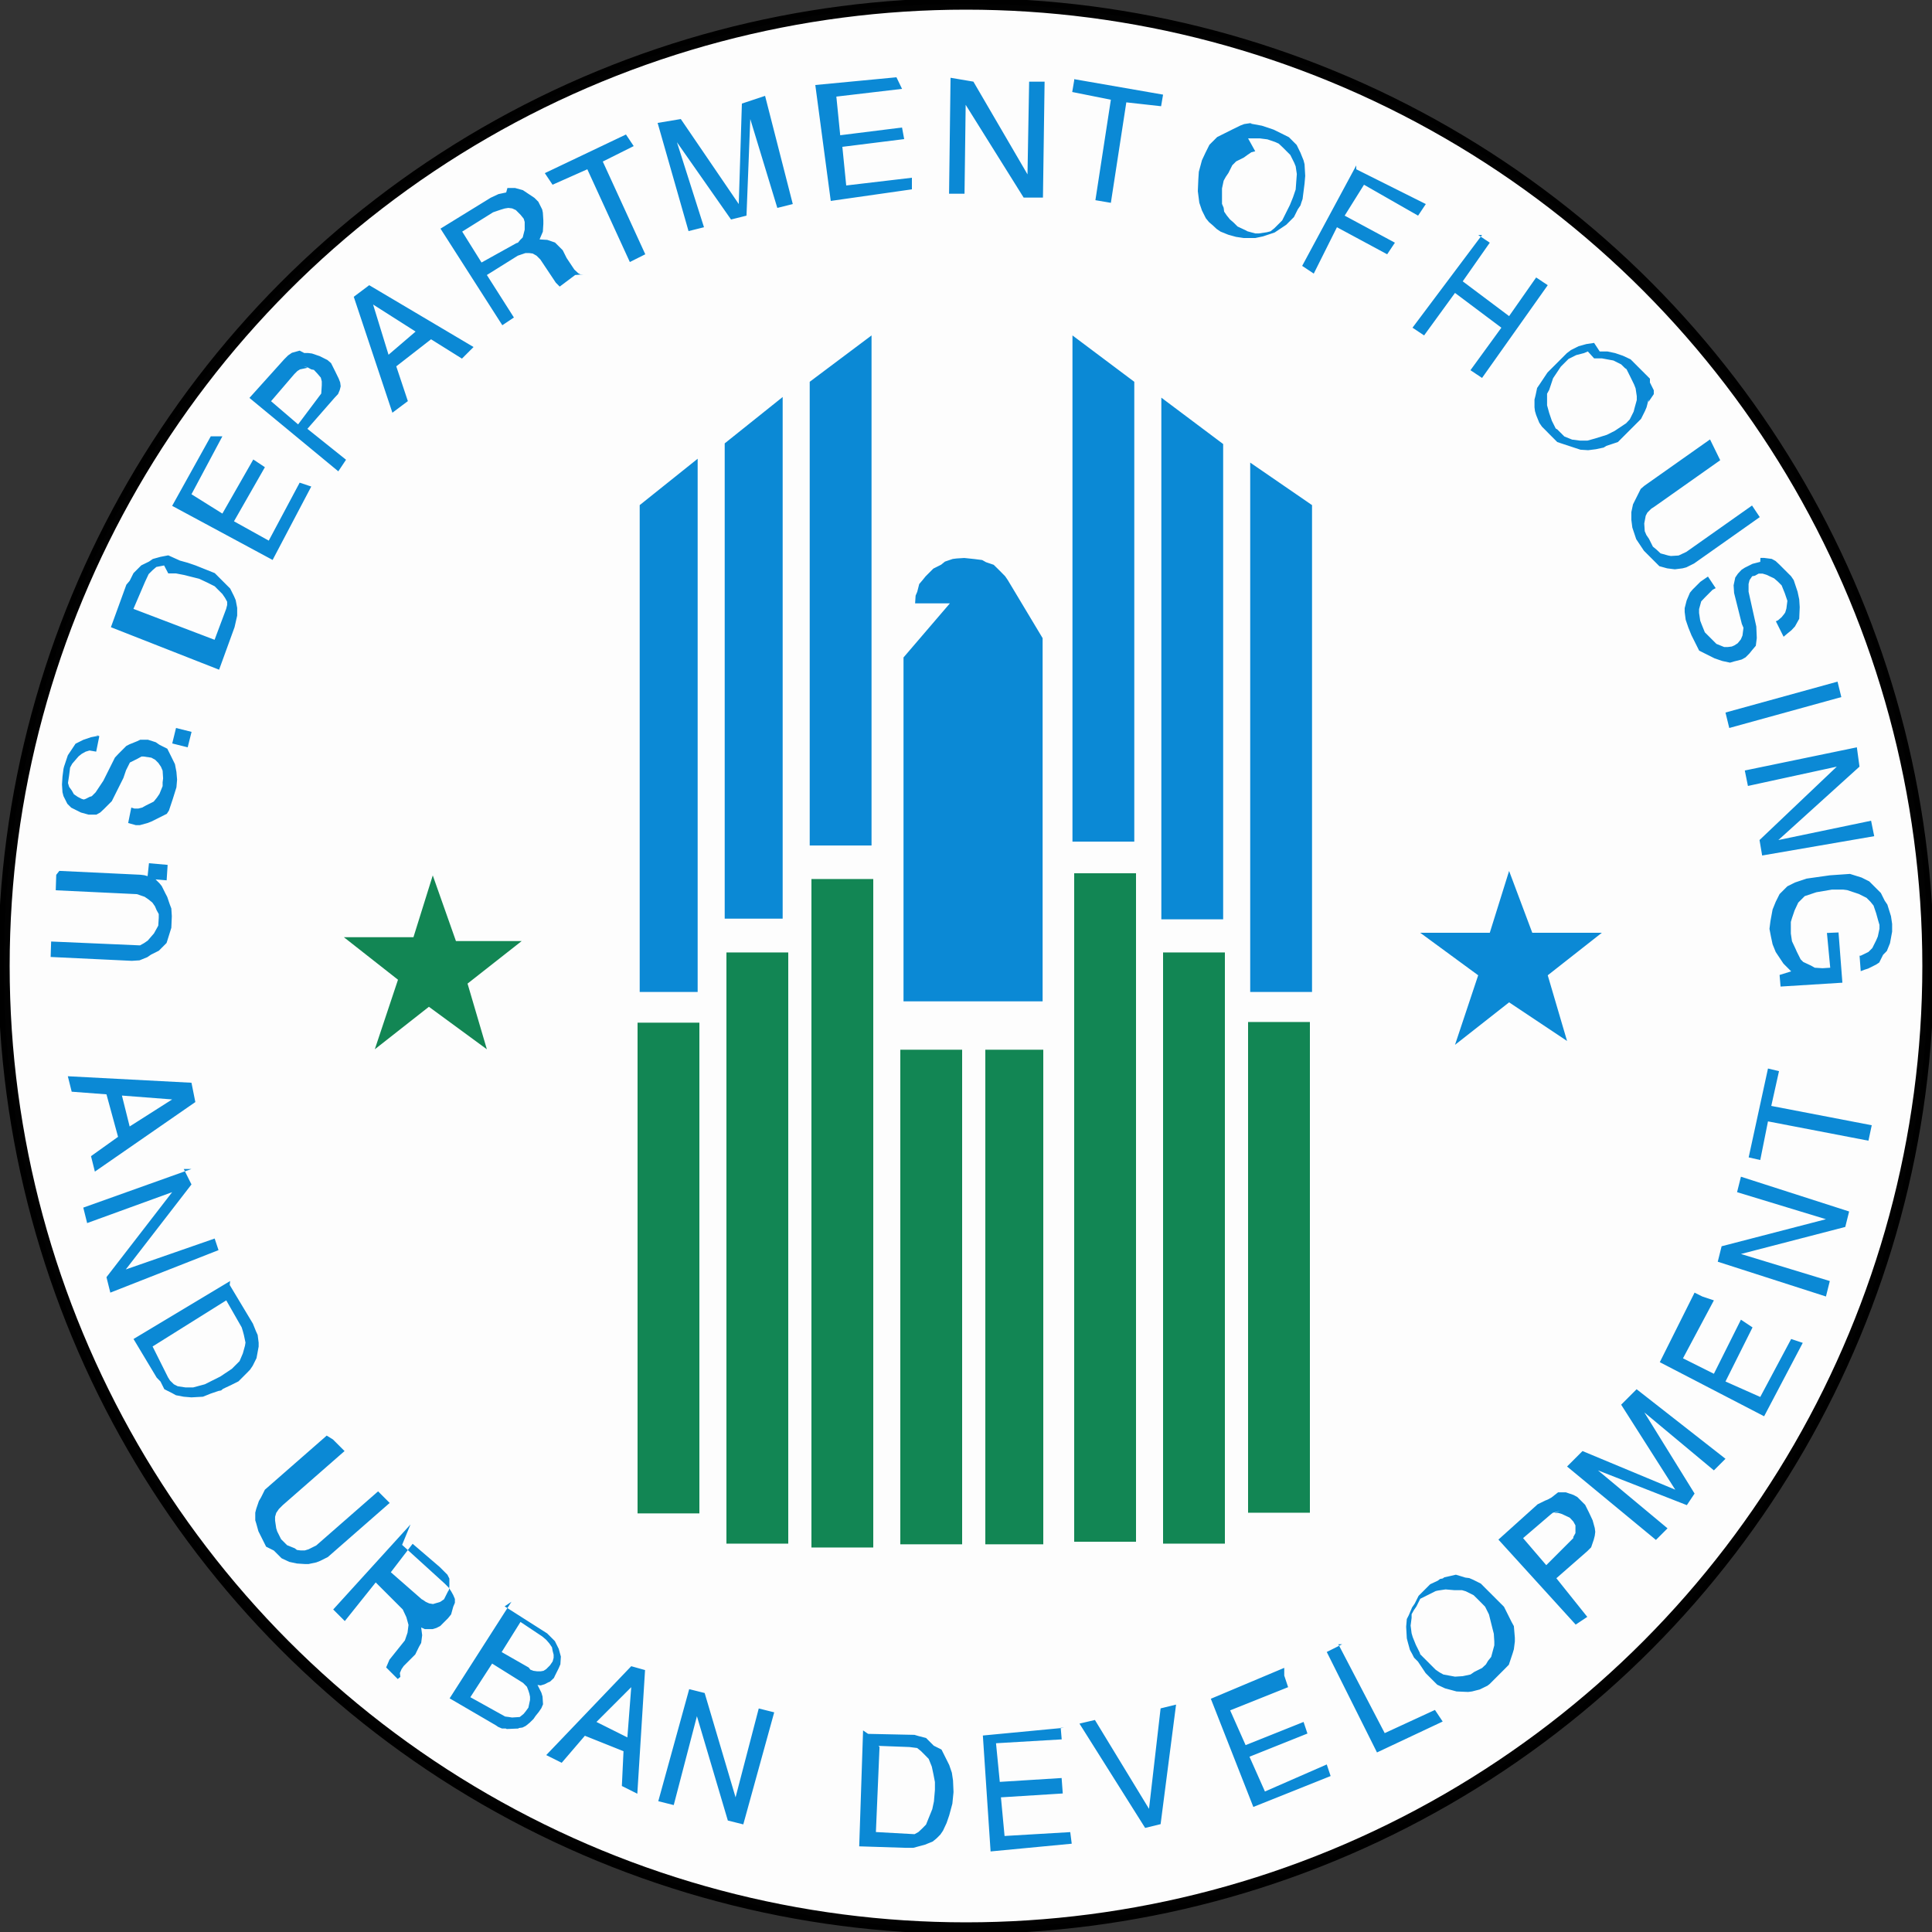
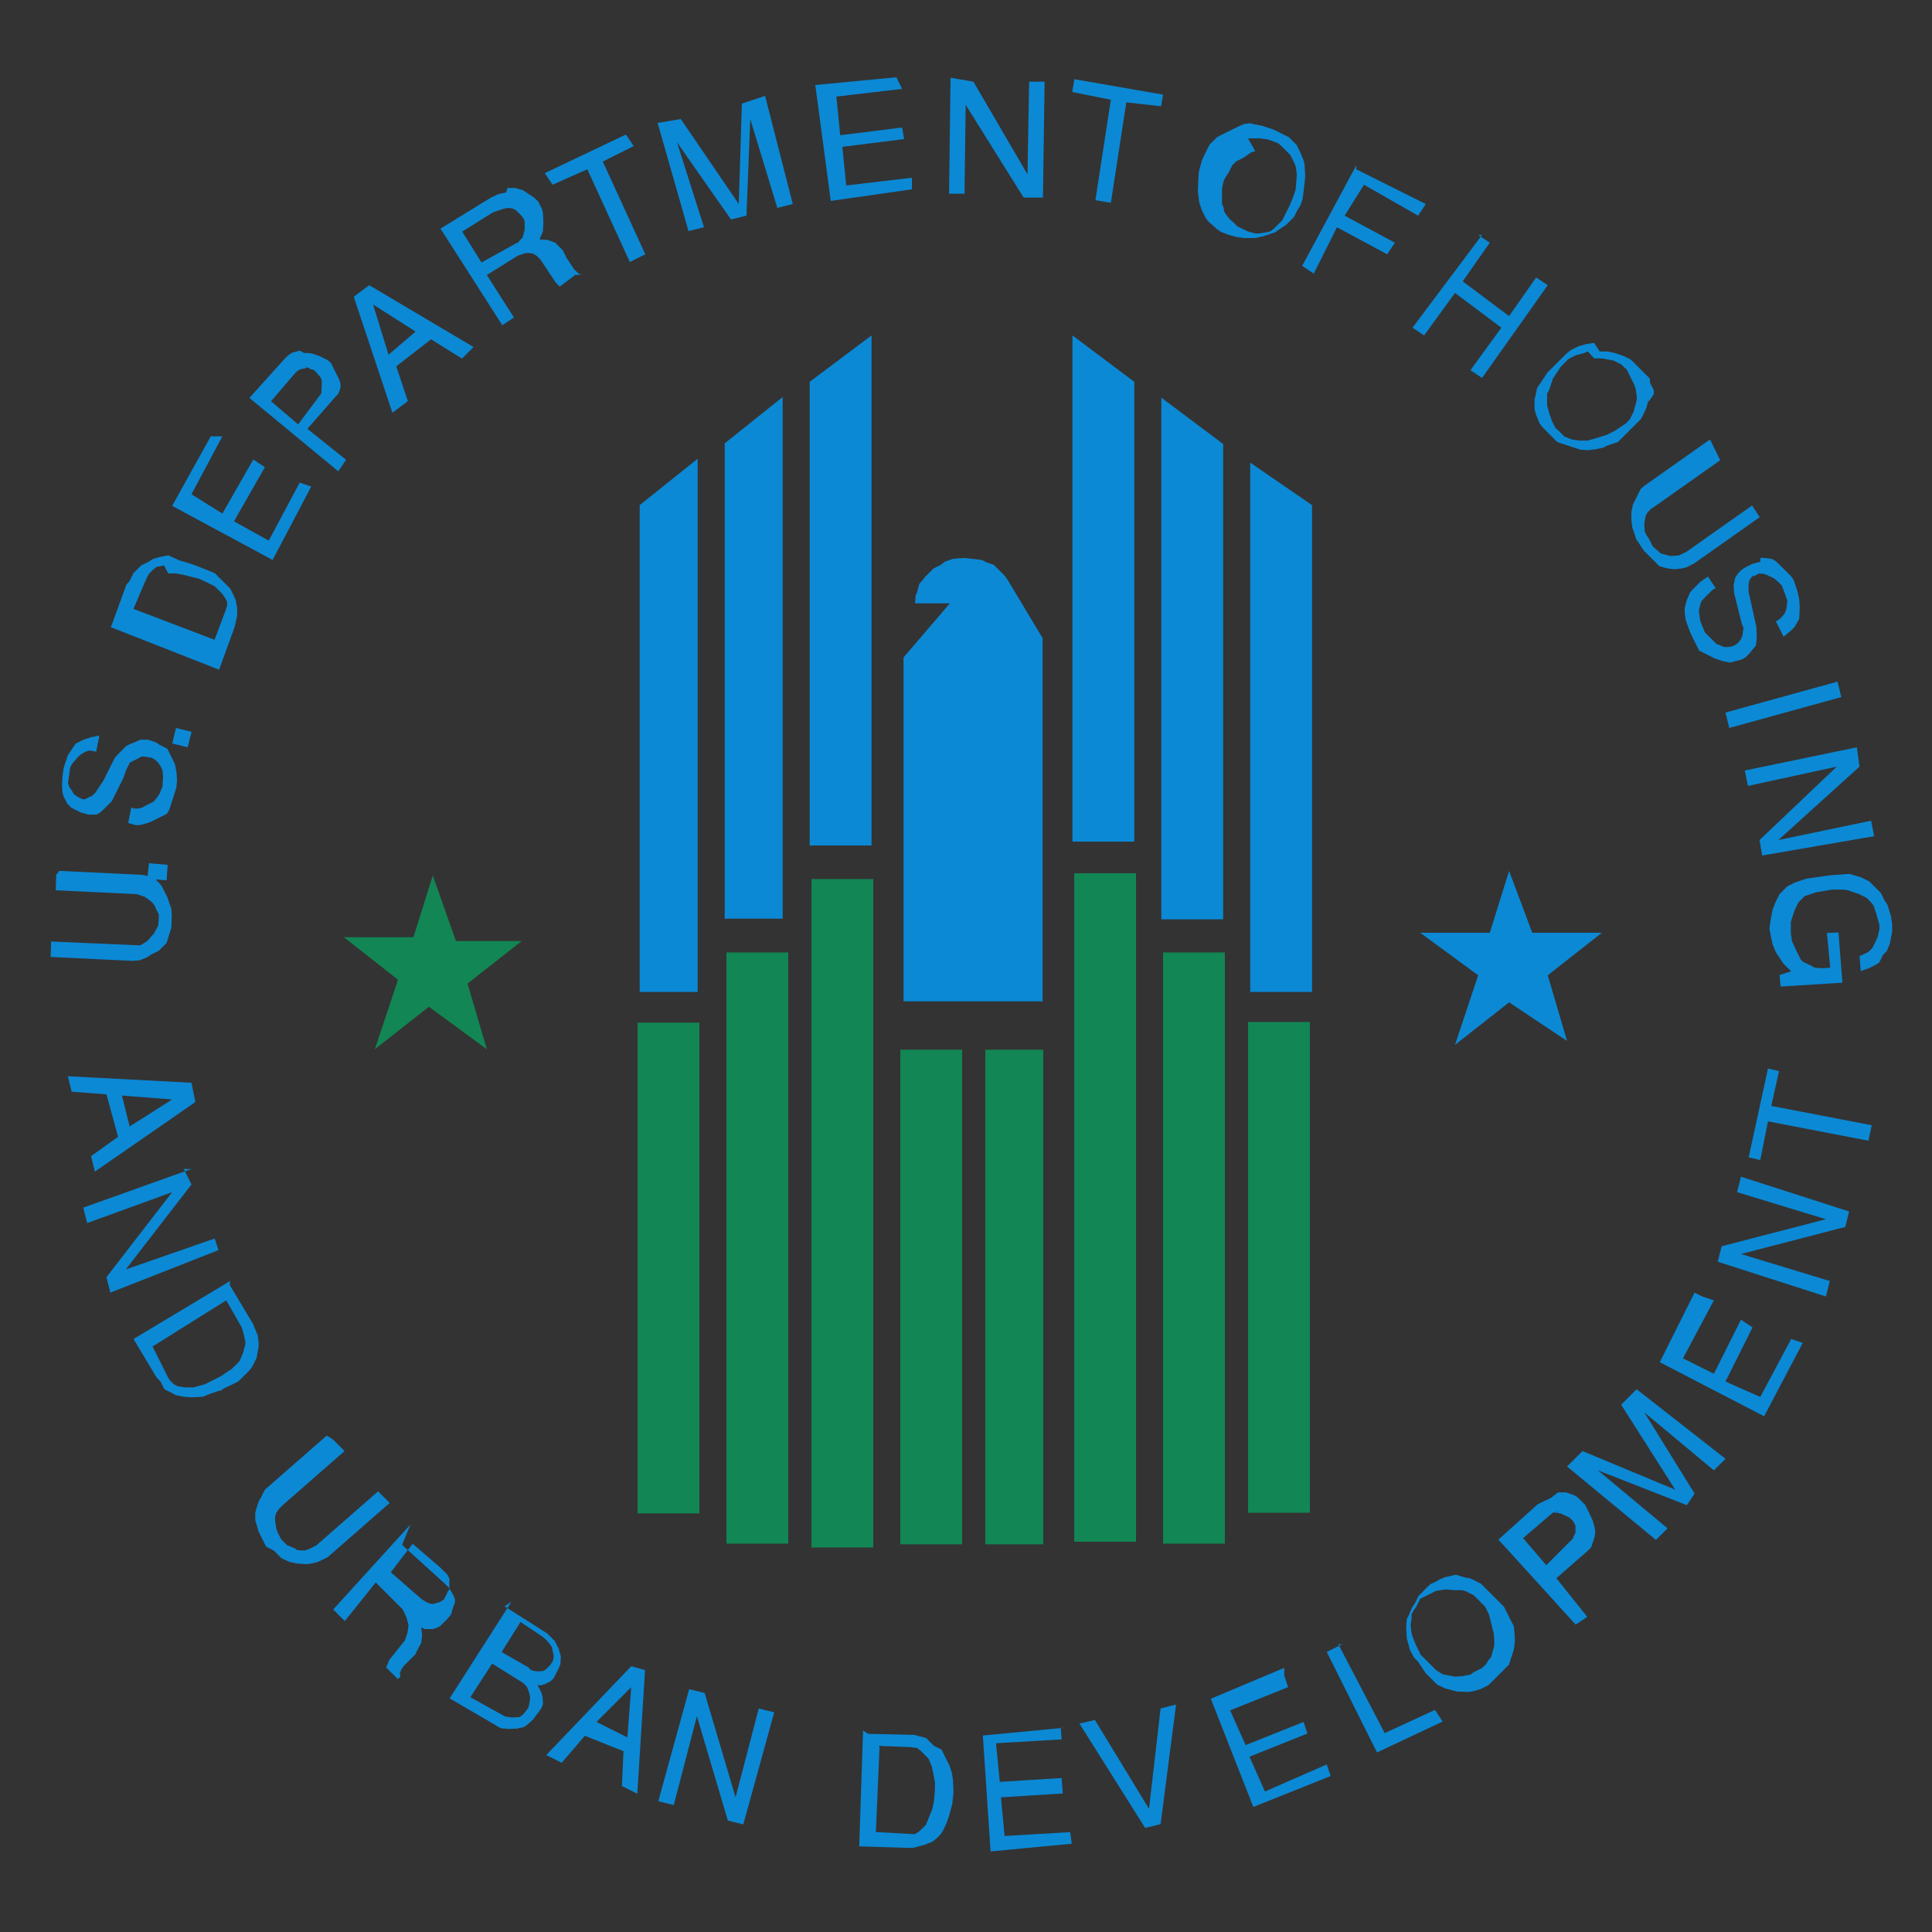
<svg xmlns="http://www.w3.org/2000/svg" xmlns:ns1="http://sodipodi.sourceforge.net/DTD/sodipodi-0.dtd" xmlns:ns2="http://www.inkscape.org/namespaces/inkscape" width="360.002" height="360.002" viewBox="0 0 0.5 0.5" version="1.1" id="svg2" ns1:docname="housing.svg">
  <rect x="0" y="0" width="0.5" height="0.5" fill="#333333" stroke="none" />
  <defs id="defs2" />
  <ns1:namedview id="namedview2" pagecolor="#ffffff" bordercolor="#000000" borderopacity="0.25" ns2:showpageshadow="2" ns2:pageopacity="0.0" ns2:pagecheckerboard="0" ns2:deskcolor="#d1d1d1" />
  <g id="g2" transform="translate(-0.004,-0.004)">
-     <circle cx="0.254" cy="0.254" r="0.249" fill="#ffffff" opacity="0.99" stroke="#000000" stroke-linejoin="round" stroke-width="0.003" id="circle1" />
    <path d="M 0.282,0.23 V 0.403 H 0.298 V 0.23 Z m -0.166,5.5339e-4 -0.005,0.016 H 0.093 l 0.014,0.011 -0.006,0.018 0.014,-0.011 0.015,0.011 -0.005,-0.017 0.014,-0.011 H 0.122 Z m 0.098,9.3723e-4 v 0.173 h 0.016 v -0.173 z m -0.022,0.019 v 0.153 h 0.016 v -0.153 z m 0.113,0 v 0.153 h 0.016 v -0.153 z m 0.022,0.018 v 0.127 h 0.016 v -0.127 z m -0.158,1.6955e-4 v 0.127 h 0.016 v -0.127 z m 0.068,0.007 v 0.128 h 0.016 v -0.128 z m 0.022,0 v 0.128 h 0.015 v -0.128 z" fill="#128654" id="path1" />
    <path d="M 0.236,0.024 0.215,0.026 0.219,0.056 0.24,0.053 0.24,0.05 l -0.017,0.002 -0.001,-0.01 0.016,-0.002 -5.5338e-4,-0.003 -0.016,0.002 -0.001,-0.01 0.017,-0.002 z m 0.014,1.275e-4 -3.8384e-4,0.03 h 0.004 l 2.984e-4,-0.023 0.015,0.024 h 0.005 l 4.2588e-4,-0.03 h -0.004 l -4.2589e-4,0.024 -0.014,-0.024 z m 0.032,6.8088e-4 -5.0999e-4,0.003 0.01,0.002 -0.004,0.026 0.004,6.8224e-4 0.004,-0.026 0.009,0.001 5.1134e-4,-0.003 -0.023,-0.004 z m -0.08,0.004 -0.006,0.002 -8.0838e-4,0.026 -0.015,-0.022 -0.006,0.001 0.008,0.028 0.004,-0.001 -0.007,-0.022 0.014,0.02 0.004,-0.001 9.7927e-4,-0.025 0.007,0.023 0.004,-0.001 z m 0.126,0.007 -0.002,2.984e-4 -0.001,3.8249e-4 -0.002,9.7927e-4 -0.002,0.001 -0.002,0.001 -0.002,0.002 -0.001,0.002 -9.3722e-4,0.002 -8.0838e-4,0.003 -1.2885e-4,0.002 -1.275e-4,0.003 3.8385e-4,0.003 6.8088e-4,0.002 0.001,0.002 8.0974e-4,0.001 0.001,8.5178e-4 0.001,9.3587e-4 0.001,6.8224e-4 0.002,8.0838e-4 0.002,5.5338e-4 0.002,2.984e-4 h 0.003 l 0.002,-4.2589e-4 0.003,-0.001 0.003,-0.002 0.002,-0.002 0.001,-0.002 6.8224e-4,-0.001 2.5499e-4,-8.0974e-4 2.984e-4,-8.5178e-4 5.0998e-4,-0.004 1.709e-4,-0.002 -1.709e-4,-0.003 -2.5499e-4,-0.001 -8.0838e-4,-0.002 -9.7927e-4,-0.002 -0.002,-0.002 -0.002,-0.001 -0.002,-9.7928e-4 -0.003,-0.001 -0.003,-5.5339e-4 z m -0.162,0.003 -0.021,0.01 0.002,0.003 0.009,-0.004 0.011,0.024 0.004,-0.002 -0.011,-0.024 0.008,-0.004 z m 0.161,0.001 h 0.003 l 0.002,2.5499e-4 0.002,6.8089e-4 9.3588e-4,4.2589e-4 0.001,9.3723e-4 0.002,0.002 0.001,0.002 3.8385e-4,9.3723e-4 2.9839e-4,0.002 -2.9839e-4,0.004 -6.8089e-4,0.002 -8.0973e-4,0.002 -0.001,0.002 -0.001,0.002 -0.002,0.002 -0.001,8.0973e-4 -0.001,2.55e-4 -0.002,2.9839e-4 h -0.001 l -0.002,-5.5339e-4 -5.5339e-4,-2.9839e-4 -0.002,-9.3723e-4 -0.001,-0.001 -9.7928e-4,-8.5178e-4 -8.0973e-4,-0.001 -6.8088e-4,-0.001 -1.275e-4,-0.001 -4.2589e-4,-0.001 v -0.004 l 4.2589e-4,-0.002 5.5339e-4,-0.001 6.8088e-4,-0.001 0.001,-0.002 0.001,-0.001 0.002,-0.001 9.3723e-4,-6.8223e-4 0.001,-6.8089e-4 0.001,-2.5499e-4 z m 0.028,0.007 -0.014,0.026 0.003,0.002 0.006,-0.012 0.013,0.007 0.002,-0.003 -0.013,-0.007 0.005,-0.008 0.014,0.008 0.002,-0.003 -0.018,-0.009 z m -0.22,0.007 -0.002,4.2589e-4 -0.002,9.3587e-4 -0.013,0.008 0.016,0.025 0.003,-0.002 -0.007,-0.011 0.008,-0.005 0.002,-6.8088e-4 h 9.3723e-4 l 9.3588e-4,1.2749e-4 9.7927e-4,5.5339e-4 0.001,0.001 0.004,0.006 0.001,0.001 0.004,-0.003 L 0.155,0.075 h -8.0838e-4 l -5.5339e-4,-2.9704e-4 -0.001,-9.3723e-4 -0.002,-0.003 -0.001,-0.002 -0.002,-0.002 -0.002,-6.8088e-4 -0.002,-1.2749e-4 8.5178e-4,-0.002 1.275e-4,-0.002 v -9.3722e-4 l -1.275e-4,-0.002 -1.7089e-4,-8.0838e-4 -0.001,-0.002 -0.001,-0.001 -0.003,-0.002 -0.002,-5.5339e-4 h -0.002 z m 5.5339e-4,0.004 0.001,1.2749e-4 9.3723e-4,4.2589e-4 6.8088e-4,6.8224e-4 5.5339e-4,5.5339e-4 8.0973e-4,0.001 2.5499e-4,8.5042e-4 v 0.002 l -5.1134e-4,0.002 -6.8088e-4,6.8088e-4 -5.5338e-4,6.8089e-4 -4.2589e-4,1.2749e-4 -0.009,0.005 -0.005,-0.008 0.008,-0.005 0.002,-6.8088e-4 0.001,-2.984e-4 z m 0.252,0.007 -0.018,0.024 0.003,0.002 0.008,-0.011 0.012,0.009 -0.008,0.011 0.003,0.002 0.017,-0.024 -0.003,-0.002 -0.007,0.01 -0.012,-0.009 0.007,-0.01 -0.003,-0.002 z m -0.288,0.013 -0.004,0.003 0.01,0.03 0.004,-0.003 -0.003,-0.009 0.009,-0.007 0.008,0.005 0.003,-0.003 -0.027,-0.016 z m 0.001,0.005 0.011,0.007 -0.007,0.006 z m 0.129,0.008 -0.016,0.012 v 0.12 h 0.016 v -0.132 z m 0.052,0.001 v 0.13 h 0.016 v -0.119 l -0.016,-0.012 z m 0.135,9.3587e-4 -0.002,2.9839e-4 -0.002,5.5339e-4 -0.002,0.001 -3.8248e-4,2.9704e-4 -6.8089e-4,5.1133e-4 -0.002,0.002 -0.002,0.002 -0.001,0.001 -0.002,0.003 -6.8224e-4,0.001 -4.2589e-4,0.002 -2.5499e-4,0.001 v 0.002 l 1.275e-4,0.001 2.9839e-4,0.001 8.0838e-4,0.002 6.8224e-4,0.001 0.001,0.001 9.7927e-4,0.001 0.001,0.001 0.001,0.001 0.003,0.001 0.003,9.7927e-4 0.002,1.275e-4 0.002,-2.5499e-4 0.002,-4.2589e-4 6.8224e-4,-4.2589e-4 0.003,-0.001 0.002,-0.002 0.001,-0.001 0.002,-0.002 0.001,-0.001 0.001,-0.002 4.2589e-4,-0.001 5.1134e-4,-0.002 V 0.108 L 0.432,0.106 0.432,0.105 0.431,0.103 0.431,0.102 l -0.001,-0.001 -0.002,-0.002 -0.002,-0.002 -0.002,-9.3723e-4 -0.002,-6.8089e-4 -0.002,-4.2589e-4 h -0.002 z m -0.335,0.002 -0.002,5.5339e-4 -0.001,6.8223e-4 -0.001,0.001 -0.009,0.01 0.023,0.019 0.002,-0.003 -0.01,-0.008 0.007,-0.008 9.37e-4,-0.001 4.26e-4,-0.001 2.55e-4,-0.001 -1.27e-4,-0.001 -3.84e-4,-0.001 -9.79e-4,-0.002 -0.001,-0.002 -9.3723e-4,-8.0837e-4 -0.002,-0.001 -0.002,-6.8224e-4 -0.001,-1.275e-4 h -0.001 z m 0.335,0.002 h 0.002 l 0.003,5.5338e-4 0.002,0.001 0.001,9.7927e-4 3.8249e-4,2.55e-4 0.001,0.002 9.7927e-4,0.002 3.8249e-4,0.001 2.9839e-4,0.002 v 0.001 l -5.5338e-4,0.002 -2.5635e-4,0.001 -0.001,0.002 -9.3588e-4,0.001 -0.003,0.002 -0.002,0.001 -0.003,9.3723e-4 -0.002,5.5339e-4 h -0.002 l -0.002,-2.55e-4 -0.002,-8.0973e-4 -0.001,-0.001 -8.0973e-4,-8.0837e-4 -4.2589e-4,-2.5635e-4 -0.001,-0.002 -6.8224e-4,-0.002 -5.5339e-4,-0.002 v -0.003 l 5.5339e-4,-0.001 0.001,-0.003 0.002,-0.003 0.002,-0.002 0.002,-0.001 0.002,-5.1133e-4 0.001,-4.2589e-4 z m -0.334,0.002 0.001,2.9839e-4 0.001,5.5338e-4 6.8088e-4,1.275e-4 9.3588e-4,0.001 8.5178e-4,0.001 2.5499e-4,9.7927e-4 v 0.001 l -1.275e-4,0.002 v 1.2885e-4 l -0.006,0.008 -0.007,-0.006 0.006,-0.007 8.0837e-4,-8.0838e-4 6.8089e-4,-4.2588e-4 0.002,-4.2589e-4 z m 0.124,0.008 -0.015,0.012 v 0.123 h 0.015 z m 0.098,1.6954e-4 v 0.135 h 0.016 v -0.123 l -0.016,-0.012 z m -0.246,0.01 -0.01,0.018 0.026,0.014 0.01,-0.019 -0.003,-0.001 -0.008,0.015 -0.009,-0.005 0.008,-0.014 -0.003,-0.002 -0.008,0.014 -0.008,-0.005 0.008,-0.015 z m 0.388,8.0838e-4 -0.017,0.012 -9.3587e-4,8.0838e-4 -0.001,0.002 -0.001,0.002 -4.2589e-4,0.002 v 0.002 l 2.55e-4,0.002 0.001,0.003 0.002,0.003 0.002,0.002 0.002,0.002 0.002,5.5338e-4 0.002,2.55e-4 0.002,-2.55e-4 9.7793e-4,-2.5634e-4 0.002,-0.001 0.017,-0.012 -0.002,-0.003 -0.017,0.012 -0.002,9.3723e-4 -0.002,1.2749e-4 -6.8087e-4,-1.2749e-4 -0.002,-5.5338e-4 -0.001,-9.3723e-4 -9.7928e-4,-8.0839e-4 -0.001,-0.002 -6.8088e-4,-0.001 -4.2589e-4,-0.001 -1.275e-4,-0.002 3.8249e-4,-0.002 4.2589e-4,-8.0837e-4 0.001,-0.001 8.5179e-4,-5.5339e-4 0.017,-0.012 z m -0.262,0.005 -0.015,0.012 v 0.126 h 0.015 v -0.138 z m 0.143,0.001 v 0.137 h 0.016 v -0.126 z m -0.28,0.024 -0.002,3.8249e-4 -0.002,5.5338e-4 -0.001,6.8224e-4 -0.002,9.7927e-4 -0.002,0.002 -0.001,0.002 -8.5178e-4,0.001 -0.004,0.011 0.028,0.011 0.004,-0.011 6.8088e-4,-0.003 v -0.002 l -3.8249e-4,-0.002 -4.2589e-4,-0.001 -0.001,-0.002 -0.001,-0.001 -0.003,-0.003 -0.005,-0.002 -0.002,-6.8088e-4 -0.002,-5.5338e-4 z m 0.206,6.8088e-4 -0.002,1.275e-4 -0.001,1.2749e-4 -0.002,6.8224e-4 -0.001,8.0838e-4 -0.002,0.001 -0.002,0.002 -8.0837e-4,0.001 -8.5178e-4,0.001 -5.0999e-4,0.002 -4.2589e-4,0.001 -1.2885e-4,0.002 h 0.009 l -0.012,0.014 v 0.089 h 0.036 v -0.094 l -0.009,-0.015 -6.8088e-4,-0.001 -9.7928e-4,-0.001 -0.001,-0.001 -0.001,-9.7928e-4 -0.002,-6.8088e-4 -9.7928e-4,-5.5339e-4 -0.002,-2.5634e-4 z m 0.206,0.001 -0.002,5.1134e-4 -0.002,0.001 -8.5178e-4,5.5338e-4 -9.3723e-4,0.001 -6.8088e-4,0.001 -4.2589e-4,0.002 1.2749e-4,0.002 0.002,0.008 4.2589e-4,0.001 -2.5635e-4,0.002 -4.2453e-4,0.001 -8.0974e-4,0.001 -8.5178e-4,5.5473e-4 -6.8088e-4,2.9704e-4 -0.001,1.275e-4 h -9.7927e-4 l -0.002,-8.0838e-4 -0.001,-0.001 -0.002,-0.002 -8.0973e-4,-0.002 -3.8249e-4,-0.001 -2.984e-4,-0.002 v -0.001 l 5.5339e-4,-0.002 9.3723e-4,-0.001 0.002,-0.002 8.0838e-4,-4.2589e-4 -0.002,-0.003 -0.001,6.8088e-4 -9.7928e-4,6.8088e-4 -0.002,0.002 -6.8088e-4,8.0973e-4 -8.5178e-4,0.002 -5.1134e-4,0.002 v 0.001 l 2.5634e-4,0.002 6.8089e-4,0.002 8.0837e-4,0.002 0.001,0.002 0.001,0.002 0.002,0.001 0.002,0.001 0.002,6.8087e-4 0.002,4.259e-4 0.001,-2.984e-4 0.002,-5.0998e-4 0.001,-5.5474e-4 0.001,-0.001 8.0837e-4,-0.001 8.5178e-4,-0.001 2.5499e-4,-0.002 -1.2749e-4,-0.003 -0.002,-0.009 v -0.002 l 2.5635e-4,-0.001 6.8088e-4,-0.001 6.8089e-4,-1.275e-4 0.001,-5.5339e-4 h 0.001 l 0.001,2.984e-4 0.002,9.3587e-4 9.3723e-4,8.0974e-4 0.001,0.001 8.0973e-4,0.002 6.8089e-4,0.002 -2.5635e-4,0.002 -2.9704e-4,0.001 -2.5635e-4,3.8384e-4 -6.8088e-4,8.5178e-4 -9.3587e-4,8.0838e-4 -5.5339e-4,2.5499e-4 0.002,0.004 0.001,-8.5177e-4 0.001,-8.0839e-4 9.3723e-4,-0.001 5.5338e-4,-0.001 5.5339e-4,-0.001 1.275e-4,-0.003 -1.275e-4,-0.002 -4.2589e-4,-0.002 -0.001,-0.003 -6.8088e-4,-0.001 -0.002,-0.002 -0.001,-0.001 -0.001,-9.3587e-4 -0.001,-5.5339e-4 -0.002,-2.5634e-4 h -9.3588e-4 z m -0.412,0.003 h 0.002 l 0.002,3.8384e-4 0.004,0.001 0.002,9.3723e-4 0.002,0.001 0.002,0.002 6.8088e-4,0.001 5.5339e-4,0.001 v 8.5178e-4 l -2.55e-4,0.001 -0.003,0.008 -0.021,-0.008 0.003,-0.007 9.3587e-4,-0.002 0.001,-0.001 0.001,-8.5179e-4 0.002,-3.8384e-4 z m 0.432,0.028 -0.029,0.008 9.7928e-4,0.004 0.029,-0.008 z m -0.43,0.012 -9.7928e-4,0.004 0.004,0.001 0.001,-0.004 z m -0.02,0.002 -0.002,3.8385e-4 -0.002,6.8088e-4 -0.002,0.001 -0.002,0.003 -0.001,0.003 -1.2749e-4,5.5339e-4 -2.5635e-4,0.002 -1.275e-4,0.002 1.275e-4,0.002 2.5635e-4,0.001 0.001,0.002 0.001,0.001 0.002,0.001 5.0998e-4,2.5499e-4 0.002,5.5339e-4 h 0.002 l 0.001,-5.5339e-4 0.001,-9.3587e-4 0.001,-0.001 0.001,-0.001 0.003,-0.006 6.8088e-4,-0.002 0.001,-0.002 0.002,-0.001 0.001,-5.5339e-4 h 5.5338e-4 l 0.002,2.9704e-4 0.001,5.5339e-4 8.0838e-4,8.0973e-4 6.8223e-4,0.001 4.2589e-4,0.001 1.275e-4,0.002 -1.275e-4,0.001 v 0.001 l -8.0973e-4,0.002 -6.8088e-4,0.001 -8.0838e-4,0.001 -0.002,0.001 -0.001,5.5339e-4 -0.001,2.5499e-4 h -0.001 l -8.0838e-4,-2.5499e-4 -8.0973e-4,0.004 0.002,5.5338e-4 h 0.001 l 0.002,-5.5338e-4 0.001,-3.8385e-4 0.002,-0.001 0.002,-0.001 5.5338e-4,-8.5179e-4 0.001,-0.003 9.3723e-4,-0.003 1.6955e-4,-0.002 -1.6955e-4,-0.002 -3.8384e-4,-0.002 -9.7928e-4,-0.002 -0.001,-0.002 -0.002,-0.001 -0.001,-6.8087e-4 -0.002,-6.3884e-4 h -0.002 l -8.0973e-4,3.8248e-4 -0.002,8.0974e-4 -8.0838e-4,4.2453e-4 -0.002,0.002 -9.3723e-4,0.001 -0.003,0.006 -0.002,0.003 -0.001,0.001 -5.5474e-4,1.6954e-4 -0.001,5.1134e-4 -5.0998e-4,1.709e-4 -5.5339e-4,-1.709e-4 -0.001,-5.1134e-4 -0.001,-6.8088e-4 -5.5339e-4,-9.7927e-4 -6.8088e-4,-9.3588e-4 -2.9839e-4,-0.001 2.9839e-4,-0.002 2.5499e-4,-0.002 5.5339e-4,-0.001 8.0837e-4,-9.3723e-4 8.0974e-4,-9.3588e-4 8.5042e-4,-6.8088e-4 0.001,-5.5338e-4 0.001,-2.984e-4 0.001,1.6954e-4 7.2429e-4,1.2886e-4 8.0838e-4,-0.004 -9.7928e-4,-2.9839e-4 z m 0.455,0.003 -0.029,0.006 8.0973e-4,0.004 0.023,-0.005 -0.02,0.019 6.8088e-4,0.004 0.029,-0.005 -8.0837e-4,-0.004 -0.024,0.005 0.021,-0.019 z m -0.442,0.03 -4.2589e-4,0.004 0.005,4.2454e-4 2.5499e-4,-0.004 z m 0.352,0.002 -0.005,0.016 h -0.018 l 0.015,0.011 -0.006,0.018 0.014,-0.011 0.015,0.01 -0.005,-0.017 0.014,-0.011 h -0.018 z m -0.376,0.001 -1.2749e-4,0.004 0.021,0.001 0.002,6.8224e-4 0.001,6.8088e-4 0.001,8.0837e-4 6.8088e-4,9.7928e-4 4.2589e-4,0.001 5.5338e-4,0.001 v 0.001 l -1.2749e-4,0.002 -5.5339e-4,0.001 -5.5338e-4,0.001 -8.0974e-4,9.3587e-4 -8.0837e-4,9.3723e-4 -0.001,6.8088e-4 -0.001,5.5339e-4 -0.023,-0.001 -1.2886e-4,0.004 0.021,0.001 0.002,-1.275e-4 0.002,-8.0838e-4 0.001,-6.8088e-4 0.002,-0.001 0.002,-0.002 2.984e-4,-9.3723e-4 9.3587e-4,-0.003 1.275e-4,-0.003 -1.275e-4,-0.002 -3.8249e-4,-0.001 -6.8088e-4,-0.002 -4.2589e-4,-8.0837e-4 -0.001,-0.002 -5.5339e-4,-6.8089e-4 -0.001,-0.001 -9.3723e-4,-5.5339e-4 -0.002,-5.5338e-4 -0.001,-1.275e-4 -0.021,-0.001 z m 0.459,1.275e-4 -0.006,8.5043e-4 -0.003,0.001 -0.002,0.001 -0.002,0.002 -0.001,0.002 -8.0973e-4,0.002 -5.5339e-4,0.003 -2.55e-4,0.002 3.8249e-4,0.002 4.259e-4,0.002 8.0973e-4,0.002 0.002,0.003 0.002,0.002 -0.003,9.3723e-4 2.5499e-4,0.003 0.016,-0.001 -0.001,-0.013 -0.003,1.275e-4 8.5178e-4,0.009 -0.002,1.275e-4 -0.002,-1.275e-4 -9.7928e-4,-5.5339e-4 -0.002,-9.3587e-4 -6.8088e-4,-6.8224e-4 -0.001,-0.002 -2.984e-4,-6.8089e-4 -9.3723e-4,-0.002 -2.9704e-4,-0.002 v -0.003 l 2.9704e-4,-0.001 6.8224e-4,-0.002 9.3588e-4,-0.002 6.8088e-4,-6.8088e-4 0.001,-0.001 0.003,-0.001 0.004,-6.8088e-4 h 0.003 l 0.001,1.275e-4 0.003,0.001 0.002,0.001 0.001,0.001 8.0838e-4,0.001 6.8088e-4,0.002 5.5339e-4,0.002 2.984e-4,0.001 v 0.001 l -4.2589e-4,0.002 -4.259e-4,0.001 -0.001,0.002 -0.001,0.001 -0.002,9.7927e-4 h -2.9704e-4 l 2.9704e-4,0.004 0.001,-3.8249e-4 9.3588e-4,-2.9839e-4 0.002,-0.001 8.5179e-4,-5.5339e-4 0.001,-0.002 9.7928e-4,-0.001 8.0838e-4,-0.002 5.5339e-4,-0.003 v -0.002 l -2.9705e-4,-0.002 -9.3723e-4,-0.003 -6.8088e-4,-0.001 -0.001,-0.002 -0.002,-0.002 -0.001,-0.001 -0.002,-0.001 -0.003,-9.3588e-4 z m -0.016,0.05 -0.005,0.023 0.003,6.8087e-4 0.002,-0.01 0.026,0.005 8.5179e-4,-0.004 -0.026,-0.005 0.002,-0.009 z m -0.44,0.002 0.001,0.004 0.009,6.8088e-4 0.003,0.011 -0.007,0.005 0.001,0.004 0.026,-0.018 -0.001,-0.005 z m 0.014,0.005 0.013,0.001 -0.011,0.007 z m 0.018,0.019 -0.028,0.01 0.001,0.004 0.022,-0.008 -0.017,0.022 0.001,0.004 0.028,-0.011 -0.001,-0.003 -0.023,0.008 0.017,-0.022 -0.002,-0.004 z m 0.401,0.002 -0.001,0.004 0.023,0.007 -0.027,0.007 -0.001,0.004 0.028,0.009 0.001,-0.004 -0.023,-0.007 0.027,-0.007 0.001,-0.004 z m -0.391,0.027 -0.025,0.015 0.006,0.01 9.7928e-4,0.001 0.001,0.002 0.002,0.001 0.001,5.5339e-4 0.002,3.8384e-4 0.002,1.6954e-4 0.003,-1.6954e-4 0.002,-8.0973e-4 0.002,-6.8088e-4 6.8088e-4,-1.275e-4 5.1134e-4,-4.2589e-4 0.002,-9.3587e-4 0.002,-0.001 0.002,-0.002 9.7928e-4,-0.001 6.8088e-4,-0.001 0.001,-0.002 5.5339e-4,-0.003 v -0.001 l -2.5635e-4,-0.002 -4.2453e-4,-9.3587e-4 -8.0974e-4,-0.002 -0.006,-0.01 z m 0.379,0.003 -0.009,0.018 0.027,0.014 0.01,-0.019 -0.003,-0.001 -0.008,0.015 -0.009,-0.004 0.007,-0.014 -0.003,-0.002 -0.007,0.014 -0.008,-0.004 0.008,-0.015 -0.003,-0.001 z m -0.38,0.002 0.004,0.007 2.984e-4,9.7927e-4 2.5499e-4,9.3588e-4 4.2589e-4,0.002 -1.275e-4,8.0837e-4 -5.5338e-4,0.002 -8.5178e-4,0.002 -0.002,0.002 -0.003,0.002 -0.004,0.002 -0.003,8.0837e-4 h -0.002 l -0.002,-2.9839e-4 -0.001,-5.0998e-4 -0.001,-9.7928e-4 -5.0999e-4,-8.0973e-4 -0.004,-0.008 z m 0.365,0.023 -0.004,0.004 0.014,0.022 -0.024,-0.01 -0.004,0.004 0.023,0.019 0.003,-0.003 -0.018,-0.015 0.023,0.009 0.002,-0.003 -0.013,-0.021 0.018,0.015 0.003,-0.003 z m -0.339,0.012 -0.016,0.014 -0.001,0.002 -5.5339e-4,9.3723e-4 -6.8088e-4,0.002 -2.5635e-4,0.001 v 0.002 l 2.5635e-4,8.0838e-4 5.5338e-4,0.002 0.001,0.002 0.001,0.002 0.002,0.001 0.002,0.002 0.002,9.3723e-4 0.002,4.2454e-4 0.002,1.2885e-4 h 0.001 l 0.002,-4.2589e-4 9.7928e-4,-3.8385e-4 0.002,-0.001 0.016,-0.014 -0.003,-0.003 -0.016,0.014 -0.002,0.001 -0.001,2.984e-4 h -0.001 l -0.001,-1.275e-4 -5.5338e-4,-4.2588e-4 -0.002,-8.0839e-4 -5.5339e-4,-5.5338e-4 -0.001,-0.001 -0.001,-0.002 -2.5635e-4,-8.0974e-4 -2.9704e-4,-0.002 v -0.001 l 2.9704e-4,-0.001 6.8224e-4,-0.001 0.001,-0.001 0.016,-0.014 -0.003,-0.003 z m 0.317,0.016 -0.001,5.5338e-4 -6.3748e-4,2.5635e-4 -0.002,9.7928e-4 -1.2886e-4,1.2749e-4 -0.01,0.009 0.02,0.022 0.003,-0.002 -0.008,-0.01 0.008,-0.007 0.001,-0.001 6.8223e-4,-0.002 2.55e-4,-0.001 1.2749e-4,-0.001 -1.2749e-4,-0.001 -5.5339e-4,-0.002 -9.3723e-4,-0.002 -0.001,-0.002 -0.002,-0.002 -0.001,-5.5339e-4 -0.002,-6.8088e-4 h -0.002 z m 6.8088e-4,0.004 h 0.001 l 0.001,2.9703e-4 0.002,9.3723e-4 9.3723e-4,0.001 5.5338e-4,0.001 v 0.002 l -5.5338e-4,0.001 v 2.9839e-4 l -0.007,0.007 -0.006,-0.007 0.007,-0.006 6.8088e-4,-5.5339e-4 0.002,-5.5338e-4 z m -0.296,0.003 -0.02,0.022 0.003,0.003 0.008,-0.01 0.007,0.007 9.3587e-4,0.002 5.5339e-4,0.002 -2.5499e-4,0.002 -6.8088e-4,0.002 -0.004,0.005 -8.5178e-4,0.002 0.003,0.003 6.8088e-4,-5.5338e-4 -1.275e-4,-0.001 4.2589e-4,-0.001 5.5339e-4,-8.0837e-4 0.003,-0.003 9.7928e-4,-0.002 5.5338e-4,-9.7927e-4 2.5499e-4,-0.002 -2.5499e-4,-0.002 9.3723e-4,4.2589e-4 h 0.002 l 0.001,-2.9839e-4 0.001,-5.0998e-4 0.001,-0.001 0.001,-0.001 8.0838e-4,-0.001 5.5338e-4,-0.002 4.259e-4,-0.001 v -0.001 l -4.259e-4,-0.001 -5.5338e-4,-0.001 -6.8088e-4,-0.001 -0.001,-0.001 -0.011,-0.01 z m 5.5339e-4,0.005 0.007,0.006 0.002,0.002 5.0998e-4,0.001 v 0.002 l -1.275e-4,9.7927e-4 -2.5499e-4,3.8385e-4 -0.001,0.002 -0.001,6.8088e-4 -8.5178e-4,2.55e-4 -0.001,2.9839e-4 -0.001,-1.709e-4 -8.5178e-4,-3.8249e-4 -8.0838e-4,-5.5338e-4 -2.5635e-4,-1.275e-4 -0.008,-0.007 z m 0.27,0.008 -0.003,6.8089e-4 -4.2454e-4,2.9839e-4 -6.8223e-4,1.275e-4 -5.5339e-4,4.2589e-4 -0.002,9.3723e-4 -0.002,0.002 -0.001,0.001 -0.001,0.002 -6.8224e-4,0.001 -8.5042e-4,0.002 -5.1134e-4,0.001 -1.709e-4,0.002 1.709e-4,0.003 2.5499e-4,0.001 5.5339e-4,0.002 5.5338e-4,0.001 5.1134e-4,0.001 0.001,0.001 0.002,0.003 0.001,0.001 0.002,0.002 0.002,9.3723e-4 0.003,8.0837e-4 0.003,1.275e-4 0.001,-1.275e-4 0.002,-5.1134e-4 0.002,-9.7791e-4 5.5339e-4,-4.2589e-4 0.002,-0.002 0.001,-0.001 0.001,-0.001 9.7927e-4,-0.001 0.001,-0.003 2.984e-4,-0.001 2.5499e-4,-0.002 v -0.001 l -2.5499e-4,-0.003 -5.5339e-4,-0.001 -0.002,-0.004 -0.003,-0.003 -0.001,-0.001 -0.002,-0.002 -0.002,-0.001 -0.001,-4.2589e-4 -0.001,-1.2749e-4 z m -4.2453e-4,0.004 h 0.002 l 0.001,2.9839e-4 0.002,0.001 0.001,9.7927e-4 0.001,0.001 9.7928e-4,0.001 0.001,0.002 0.001,0.004 2.5634e-4,0.001 1.275e-4,0.002 v 0.001 l -8.0838e-4,0.003 -8.0974e-4,0.001 -5.5338e-4,9.3723e-4 -0.001,9.3587e-4 -0.002,0.001 -0.001,6.8087e-4 -0.002,4.259e-4 -0.002,1.2749e-4 -0.003,-5.5339e-4 -0.001,-5.5338e-4 -0.001,-6.8223e-4 -0.002,-0.002 -0.002,-0.002 -1.275e-4,-4.2589e-4 -0.001,-0.002 -8.0973e-4,-0.002 -2.9704e-4,-0.001 -2.5635e-4,-0.002 2.5635e-4,-0.002 v -9.3722e-4 l 5.5339e-4,-0.001 6.8088e-4,-0.001 0.001,-0.002 0.002,-0.001 0.002,-0.001 5.5474e-4,-1.275e-4 0.002,-2.9839e-4 z m -0.244,0.003 -0.016,0.025 0.012,0.007 5.5338e-4,3.8248e-4 0.001,4.2589e-4 h 9.7927e-4 l 2.5499e-4,1.2749e-4 0.003,-1.2749e-4 1.275e-4,-1.275e-4 9.3723e-4,-1.2749e-4 8.5178e-4,-4.2589e-4 0.001,-8.0974e-4 0.001,-9.7792e-4 5.5339e-4,-8.0973e-4 8.0838e-4,-0.001 6.8088e-4,-0.001 4.2589e-4,-0.001 -1.2749e-4,-0.002 -2.984e-4,-0.001 -0.001,-0.002 8.0838e-4,1.2749e-4 0.001,-2.9839e-4 0.001,-5.1134e-4 4.2589e-4,-1.6955e-4 0.001,-9.3723e-4 2.5634e-4,-5.5338e-4 0.001,-0.002 4.2589e-4,-0.001 1.275e-4,-0.002 -5.5339e-4,-0.002 -0.001,-0.002 -0.002,-0.002 -0.011,-0.007 z m 0.002,0.005 0.006,0.004 0.001,8.5178e-4 8.0973e-4,9.3723e-4 6.8088e-4,0.001 1.7091e-4,9.3587e-4 2.5498e-4,9.7928e-4 v 8.0974e-4 l -2.5498e-4,9.3587e-4 -6.8225e-4,0.001 -0.001,0.001 -6.8089e-4,4.2589e-4 -7.2428e-4,1.275e-4 h -9.3588e-4 l -9.3723e-4,-1.275e-4 -8.0837e-4,-2.9839e-4 -4.2589e-4,-5.5339e-4 -0.007,-0.004 0.005,-0.008 z m 0.213,0.006 -0.004,0.002 0.013,0.026 0.017,-0.008 -0.002,-0.003 -0.013,0.006 -0.012,-0.023 z m -0.22,0.005 0.008,0.005 0.001,0.001 3.8248e-4,9.7927e-4 2.55e-4,8.0838e-4 1.7089e-4,8.0838e-4 v 8.0973e-4 l -4.2589e-4,0.002 -6.8088e-4,9.3587e-4 -5.5338e-4,6.8224e-4 -0.001,8.0838e-4 -0.002,1.2749e-4 -8.0838e-4,-1.2749e-4 -9.7927e-4,-1.275e-4 -0.009,-0.005 z m 0.036,6.8088e-4 -0.022,0.023 0.004,0.002 0.006,-0.007 0.01,0.004 -4.2589e-4,0.009 0.004,0.002 0.002,-0.032 z m 0.169,4.2589e-4 -0.019,0.008 0.011,0.028 0.02,-0.008 -0.001,-0.003 -0.016,0.007 -0.004,-0.009 0.015,-0.006 -0.001,-0.003 -0.015,0.006 -0.004,-0.009 0.015,-0.006 -0.001,-0.003 z m -0.169,0.005 -0.001,0.013 -0.008,-0.004 z m 0.015,5.1134e-4 -0.008,0.029 0.004,0.001 0.006,-0.023 0.008,0.027 0.004,0.001 0.008,-0.029 -0.004,-0.001 -0.006,0.023 -0.008,-0.027 z m 0.126,0.004 -0.004,9.7928e-4 -0.003,0.026 -0.014,-0.023 -0.004,9.3722e-4 0.017,0.027 0.004,-9.7928e-4 z m -0.029,0.006 -0.021,0.002 0.002,0.03 0.021,-0.002 -3.8385e-4,-0.003 -0.017,0.001 -9.3723e-4,-0.01 0.016,-0.001 -2.9704e-4,-0.004 -0.016,0.001 -9.7928e-4,-0.01 0.017,-0.001 -2.5635e-4,-0.003 z m -0.052,6.8087e-4 -0.001,0.03 0.012,3.8249e-4 h 0.002 l 0.003,-8.0837e-4 0.002,-8.0973e-4 0.001,-8.0839e-4 0.001,-0.001 6.8089e-4,-0.001 9.3587e-4,-0.002 6.8223e-4,-0.002 8.0838e-4,-0.003 2.9839e-4,-0.003 -1.2749e-4,-0.003 -2.984e-4,-0.002 -6.8088e-4,-0.002 -0.001,-0.002 -0.001,-0.002 -0.002,-0.001 -0.002,-0.002 -0.002,-5.1134e-4 -0.001,-2.984e-4 -0.012,-2.5499e-4 z m 0.004,0.004 0.008,2.984e-4 0.002,2.5499e-4 0.001,8.0974e-4 0.001,0.001 9.7927e-4,0.001 8.0838e-4,0.002 4.2589e-4,0.002 3.8385e-4,0.002 v 0.002 l -2.5635e-4,0.003 -4.2589e-4,0.002 -8.0838e-4,0.002 -8.0838e-4,0.002 -9.7927e-4,0.001 -0.001,9.3586e-4 -0.001,5.5475e-4 -0.01,-5.5475e-4 9.3723e-4,-0.022 z" fill="#0b89d5" id="path2" />
  </g>
</svg>